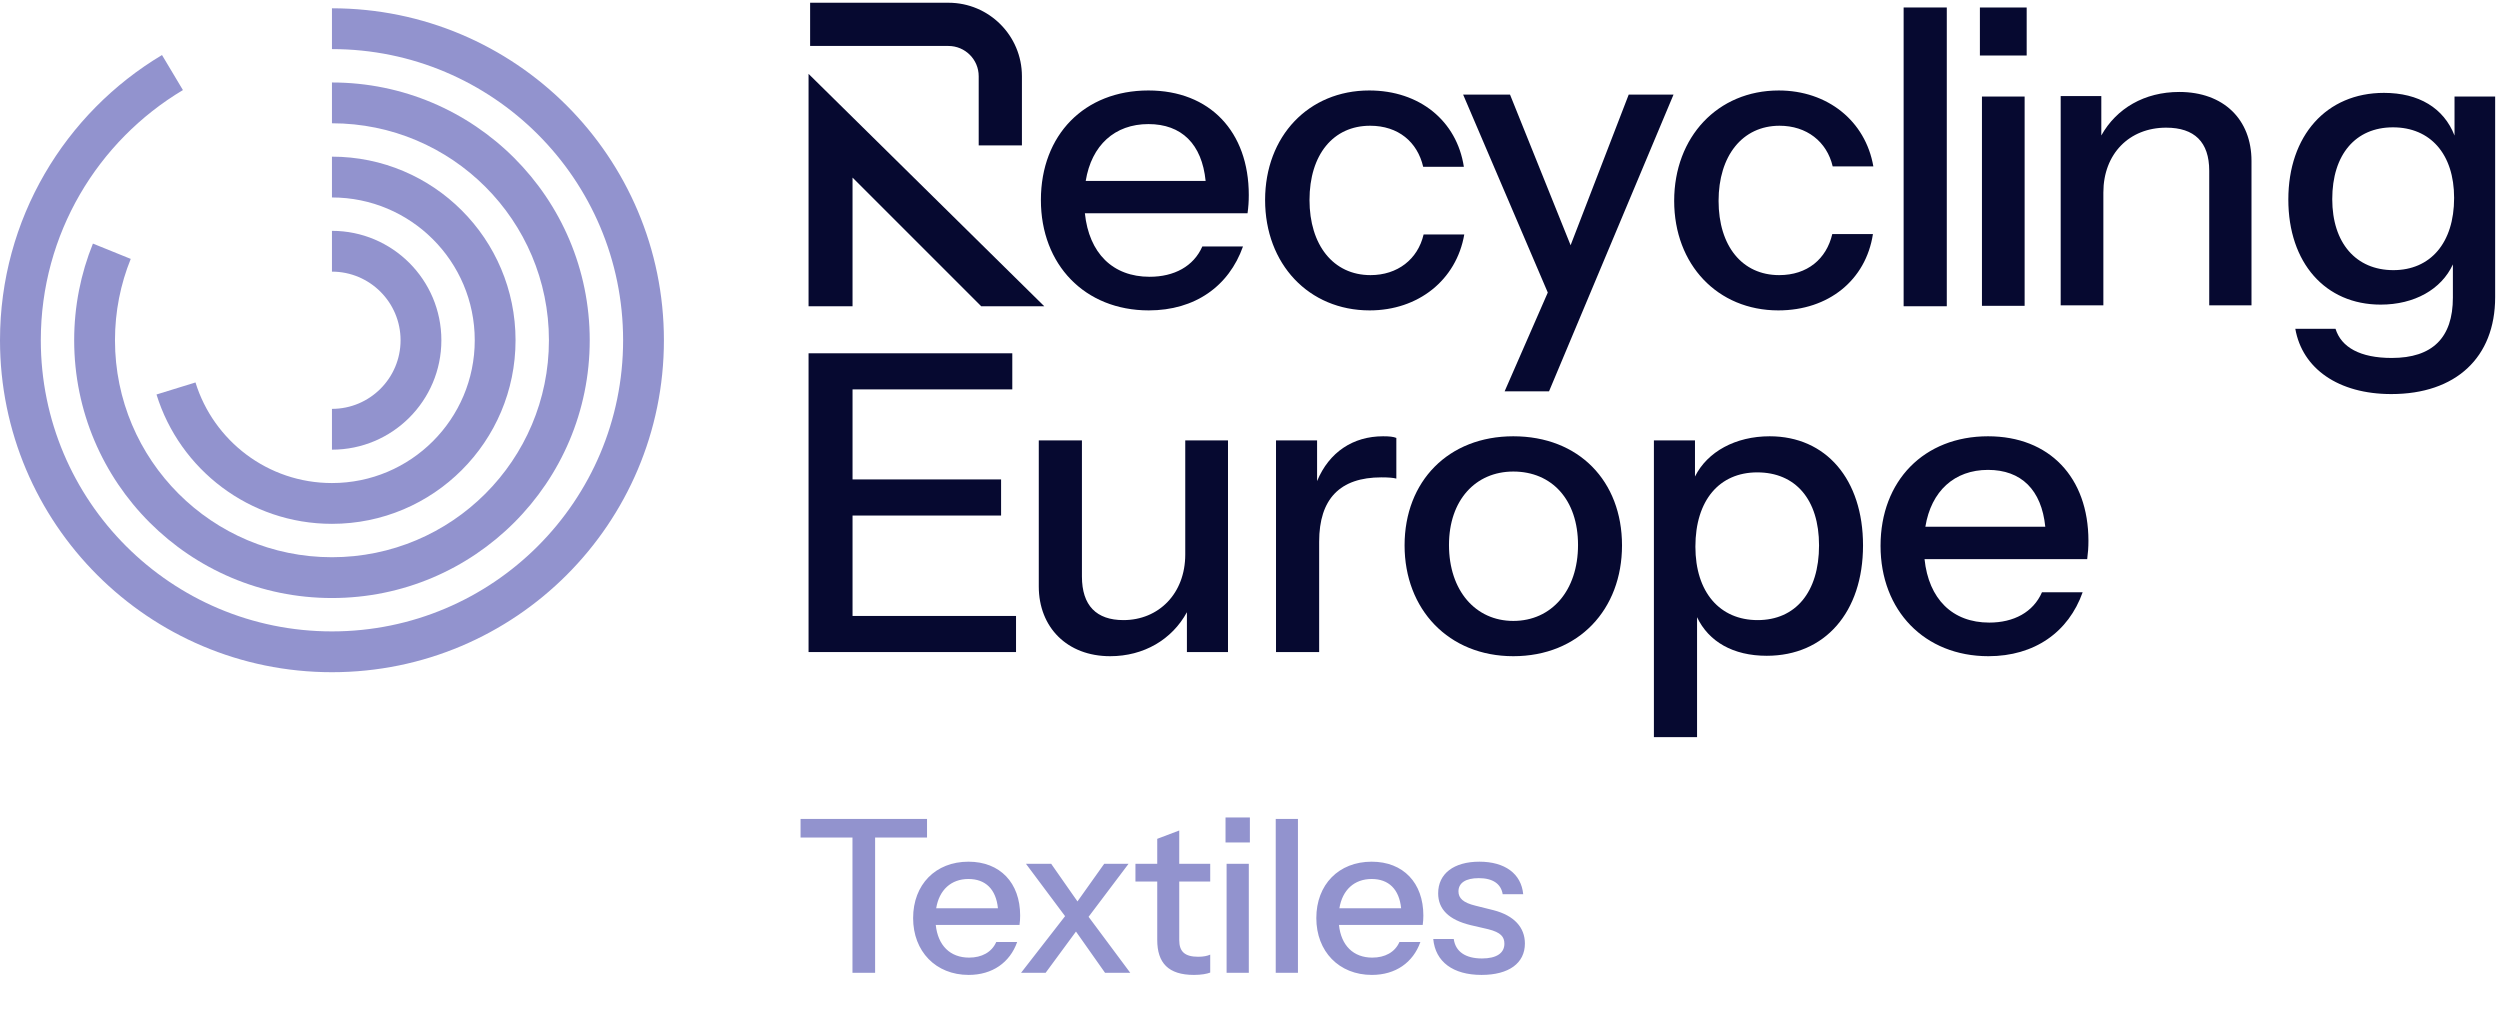
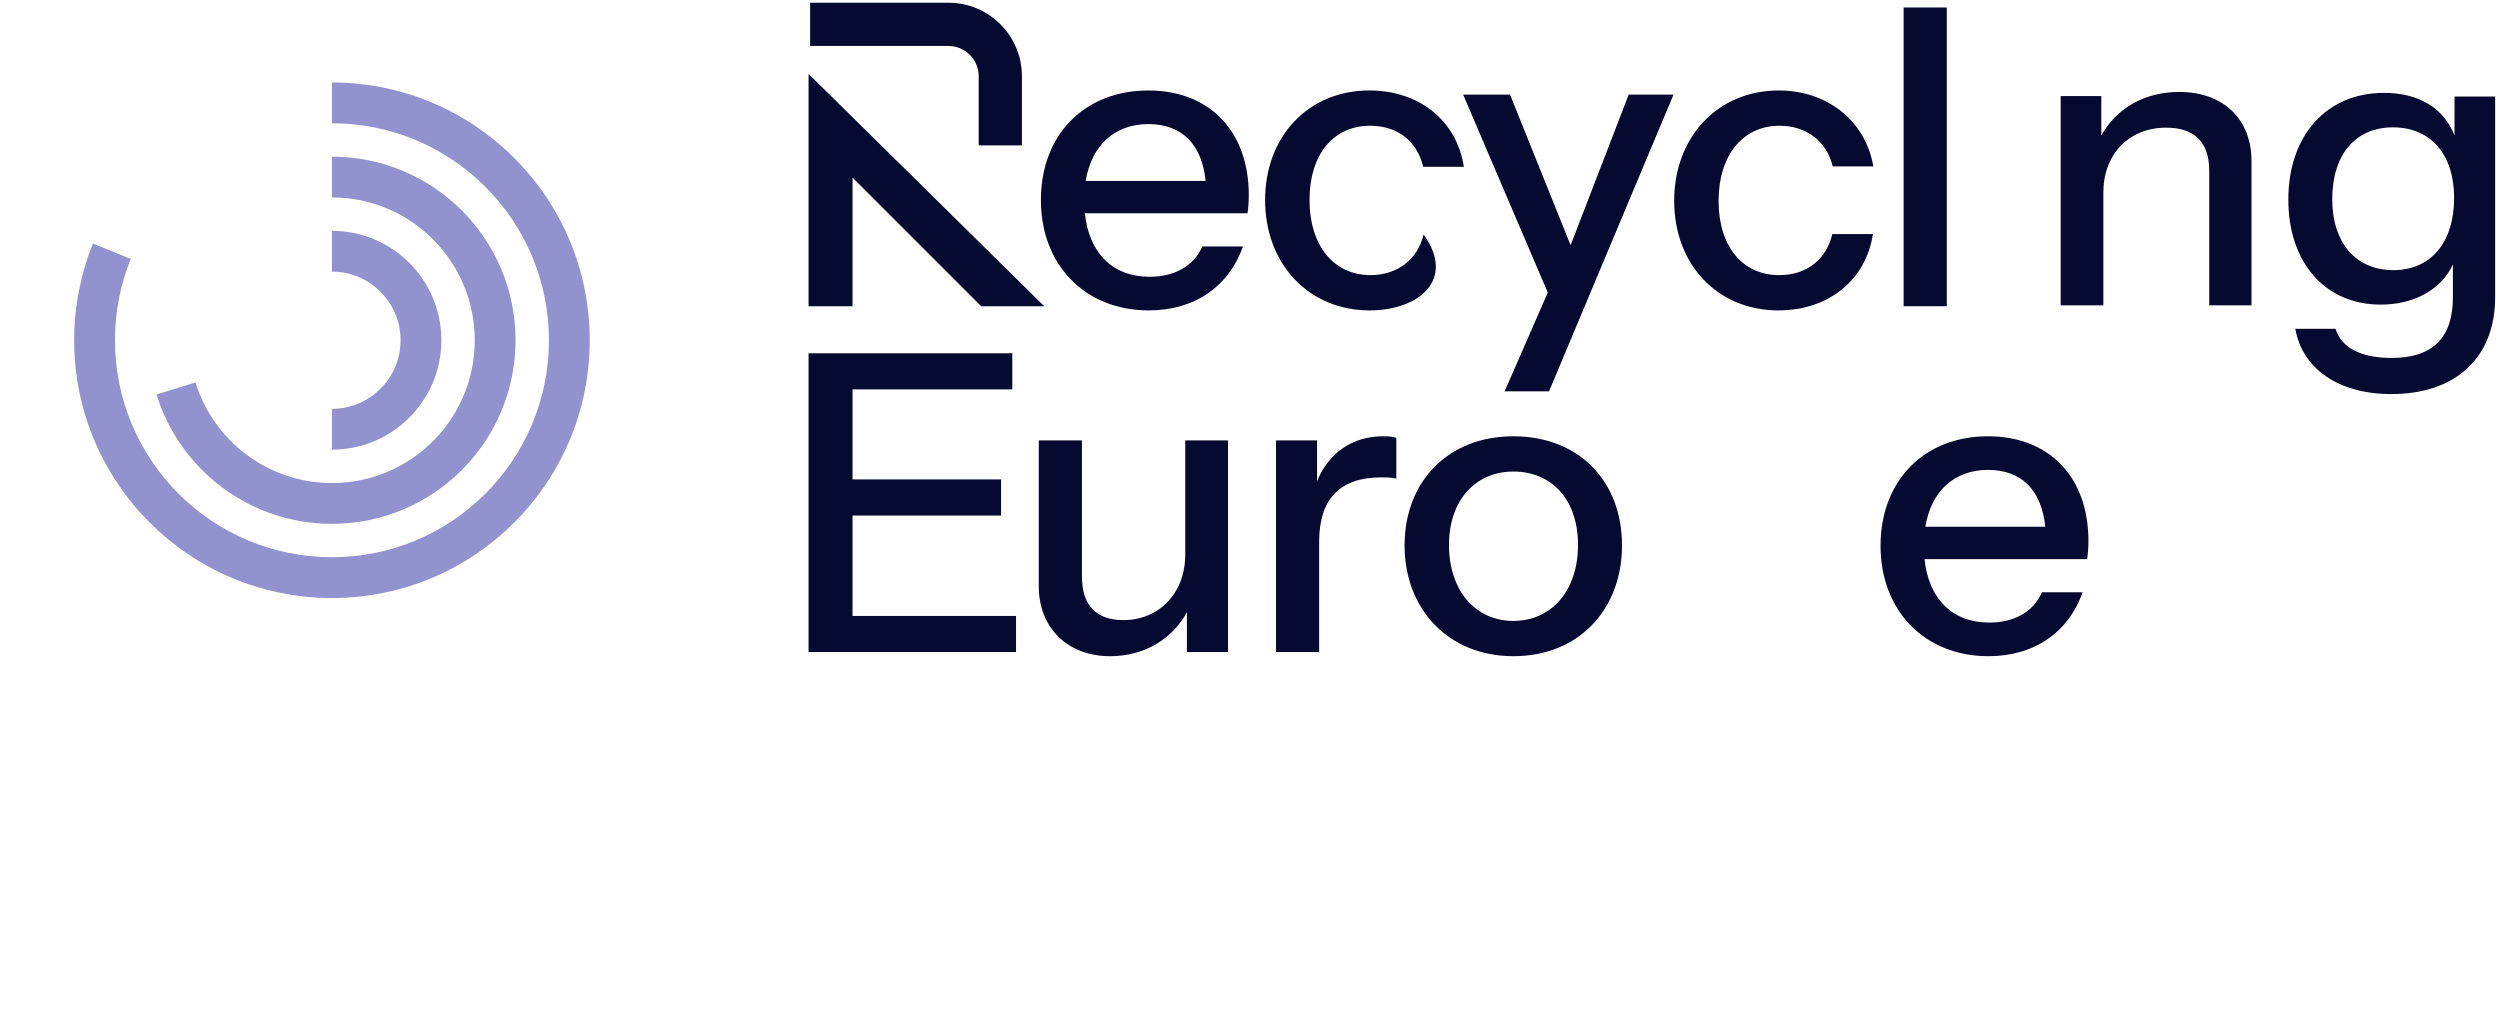
<svg xmlns="http://www.w3.org/2000/svg" width="246" height="100" viewBox="0 0 246 100" fill="none">
-   <path d="M83.883 95.722V82.415H78.775V80.586H91.22V82.415H86.111V95.722H83.883ZM95.317 95.932C92.079 95.932 89.851 93.62 89.851 90.34C89.851 87.04 92.058 84.79 95.296 84.79C98.407 84.79 100.383 86.871 100.383 90.088C100.383 90.424 100.362 90.697 100.32 91.013H92.079C92.29 93.031 93.488 94.229 95.359 94.229C96.599 94.229 97.587 93.704 98.029 92.695H100.089C99.374 94.713 97.65 95.932 95.317 95.932ZM95.296 86.493C93.593 86.493 92.416 87.565 92.121 89.373H98.197C98.008 87.502 96.978 86.493 95.296 86.493ZM108.735 95.722L105.876 91.665L102.891 95.722H100.473L104.804 90.151L100.957 85.001H103.438L106.023 88.7L108.651 85.001H111.047L107.116 90.214L111.216 95.722H108.735ZM117.488 95.932C114.965 95.932 113.872 94.755 113.872 92.484V86.745H111.728V85.001H113.872V82.541L116.037 81.721V85.001H119.085V86.745H116.037V92.505C116.037 93.641 116.584 94.145 117.908 94.145C118.413 94.145 118.812 94.061 119.085 93.935V95.701C118.77 95.827 118.202 95.932 117.488 95.932ZM120.592 82.898V80.439H122.988V82.898H120.592ZM120.697 95.722V85.001H122.883V95.722H120.697ZM125.532 95.722V80.586H127.718V95.722H125.532ZM134.992 95.932C131.754 95.932 129.526 93.62 129.526 90.34C129.526 87.04 131.733 84.79 134.971 84.79C138.082 84.79 140.058 86.871 140.058 90.088C140.058 90.424 140.037 90.697 139.995 91.013H131.754C131.964 93.031 133.163 94.229 135.034 94.229C136.274 94.229 137.262 93.704 137.703 92.695H139.764C139.049 94.713 137.325 95.932 134.992 95.932ZM134.971 86.493C133.268 86.493 132.091 87.565 131.796 89.373H137.872C137.682 87.502 136.652 86.493 134.971 86.493ZM145.783 95.932C142.987 95.932 141.242 94.65 141.032 92.4H143.05C143.218 93.641 144.206 94.313 145.825 94.313C147.254 94.313 148.032 93.788 148.032 92.863C148.032 92.19 147.696 91.749 146.435 91.433L144.711 91.034C142.546 90.508 141.515 89.457 141.515 87.901C141.515 85.968 143.05 84.79 145.573 84.79C148.074 84.79 149.693 85.968 149.882 87.986H147.864C147.696 86.956 146.876 86.409 145.51 86.409C144.206 86.409 143.513 86.892 143.513 87.712C143.513 88.385 143.975 88.826 145.194 89.121L146.96 89.562C148.999 90.088 150.05 91.265 150.05 92.842C150.05 94.776 148.474 95.932 145.783 95.932Z" fill="#9293CE" />
  <path d="M7.299 33.481C7.299 30.121 7.954 26.909 9.144 23.969L12.865 25.476C11.865 27.945 11.314 30.646 11.314 33.481C11.314 45.273 20.873 54.831 32.664 54.831C44.456 54.831 54.015 45.273 54.015 33.481C54.015 21.69 44.456 12.131 32.664 12.131V8.116C46.673 8.116 58.029 19.473 58.029 33.481C58.029 47.49 46.673 58.846 32.664 58.846C18.656 58.846 7.299 47.49 7.299 33.481Z" fill="#9293CE" />
  <path d="M46.715 33.481C46.715 25.721 40.424 19.43 32.664 19.43V15.415C42.642 15.415 50.73 23.503 50.73 33.481C50.73 43.458 42.642 51.546 32.664 51.546C24.542 51.546 17.676 46.188 15.4 38.818L19.236 37.633C21.008 43.368 26.352 47.532 32.664 47.532C40.424 47.532 46.715 41.241 46.715 33.481Z" fill="#9293CE" />
  <path d="M39.416 33.481C39.416 29.752 36.393 26.729 32.664 26.729V22.715C38.61 22.715 43.431 27.535 43.431 33.481C43.431 39.427 38.61 44.248 32.664 44.248V40.233C36.393 40.233 39.416 37.21 39.416 33.481Z" fill="#9293CE" />
-   <path d="M0 33.481C0 21.549 6.398 11.114 15.941 5.416L18 8.863C9.62 13.866 4.015 23.02 4.015 33.481C4.015 49.303 16.841 62.13 32.664 62.13C48.487 62.13 61.314 49.303 61.314 33.481C61.314 17.658 48.487 4.831 32.664 4.831V0.816C50.704 0.816 65.329 15.441 65.329 33.481C65.329 51.521 50.704 66.145 32.664 66.145C14.624 66.145 0 51.521 0 33.481Z" fill="#9293CE" />
  <path d="M195.662 64.57C189.374 64.57 185.046 60.079 185.046 53.709C185.046 47.299 189.333 42.93 195.621 42.93C201.664 42.93 205.502 46.972 205.502 53.219C205.502 53.872 205.461 54.403 205.38 55.016H189.374C189.782 58.935 192.11 61.263 195.744 61.263C198.153 61.263 200.072 60.242 200.929 58.282H204.931C203.542 62.202 200.194 64.57 195.662 64.57ZM195.621 46.237C192.314 46.237 190.027 48.319 189.456 51.831H201.256C200.888 48.197 198.888 46.237 195.621 46.237Z" fill="#060930" />
-   <path d="M173.85 64.529C170.542 64.529 168.133 63.141 166.99 60.732V72.532H162.744V43.338H166.786V46.89C168.011 44.44 170.787 42.93 174.135 42.93C179.688 42.93 183.322 47.176 183.322 53.668C183.322 60.242 179.566 64.529 173.85 64.529ZM172.951 61.018C176.667 61.018 178.994 58.282 178.994 53.668C178.994 49.136 176.667 46.482 172.911 46.482C169.195 46.482 166.827 49.218 166.827 53.791C166.827 58.282 169.236 61.018 172.951 61.018Z" fill="#060930" />
  <path d="M148.909 64.57C142.539 64.57 138.211 59.956 138.211 53.668C138.211 47.339 142.539 42.93 148.909 42.93C155.36 42.93 159.606 47.339 159.606 53.668C159.606 59.956 155.36 64.57 148.909 64.57ZM148.909 61.099C152.665 61.099 155.278 58.119 155.278 53.627C155.278 49.177 152.706 46.4 148.909 46.4C145.193 46.4 142.58 49.218 142.58 53.627C142.58 58.119 145.193 61.099 148.909 61.099Z" fill="#060930" />
  <path d="M125.559 64.162V43.338H129.601V47.339C130.785 44.481 133.154 42.93 136.093 42.93C136.706 42.93 137.114 42.971 137.4 43.093V47.094C137.114 47.013 136.624 46.972 135.93 46.972C131.847 46.972 129.805 49.095 129.805 53.301V64.162H125.559Z" fill="#060930" />
  <path d="M109.239 64.57C104.992 64.57 102.216 61.712 102.216 57.71V43.338H106.462V56.73C106.462 59.589 107.891 61.018 110.545 61.018C114.016 61.018 116.629 58.404 116.629 54.566V43.338H120.835V64.162H116.792V60.242C115.323 62.937 112.546 64.57 109.239 64.57Z" fill="#060930" />
  <path d="M79.562 64.162V34.764H99.61V38.316H83.89V47.176H98.507V50.729H83.89V60.61H99.977V64.162H79.562Z" fill="#060930" />
  <path d="M187.317 30.135V0.736H191.564V30.135H187.317Z" fill="#060930" />
  <path d="M175.029 8.903C169.026 8.903 164.739 13.476 164.739 19.764C164.739 26.052 169.026 30.543 174.988 30.543C179.928 30.543 183.603 27.562 184.297 23.03L180.296 23.03C179.724 25.48 177.846 27.072 175.069 27.072C171.436 27.072 169.108 24.214 169.108 19.764C169.108 15.354 171.436 12.373 175.11 12.373C177.764 12.373 179.765 13.925 180.337 16.375L184.338 16.375C183.562 11.883 179.806 8.903 175.029 8.903Z" fill="#060930" />
  <path d="M148.056 38.505L152.302 28.787L143.973 9.311H148.587L154.548 24.132L160.264 9.311H164.674L152.425 38.505H148.056Z" fill="#060930" />
-   <path d="M134.775 30.543C128.773 30.543 124.486 25.97 124.486 19.682C124.486 13.394 128.773 8.902 134.734 8.902C139.675 8.902 143.35 11.883 144.044 16.415H140.042C139.471 13.965 137.593 12.373 134.816 12.373C131.182 12.373 128.855 15.231 128.855 19.682C128.855 24.091 131.182 27.072 134.857 27.072C137.511 27.072 139.512 25.52 140.083 23.071H144.085C143.309 27.562 139.552 30.543 134.775 30.543Z" fill="#060930" />
+   <path d="M134.775 30.543C128.773 30.543 124.486 25.97 124.486 19.682C124.486 13.394 128.773 8.902 134.734 8.902C139.675 8.902 143.35 11.883 144.044 16.415H140.042C139.471 13.965 137.593 12.373 134.816 12.373C131.182 12.373 128.855 15.231 128.855 19.682C128.855 24.091 131.182 27.072 134.857 27.072C137.511 27.072 139.512 25.52 140.083 23.071C143.309 27.562 139.552 30.543 134.775 30.543Z" fill="#060930" />
  <path d="M113.04 30.543C106.752 30.543 102.424 26.051 102.424 19.682C102.424 13.271 106.712 8.902 113 8.902C119.042 8.902 122.881 12.945 122.881 19.192C122.881 19.845 122.84 20.376 122.758 20.988H106.752C107.161 24.908 109.488 27.235 113.122 27.235C115.531 27.235 117.45 26.215 118.308 24.255H122.309C120.921 28.174 117.573 30.543 113.04 30.543ZM113 12.21C109.692 12.21 107.406 14.292 106.834 17.803H118.634C118.267 14.169 116.266 12.21 113 12.21Z" fill="#060930" />
  <path d="M79.562 8.391V30.134H83.89V17.476L96.548 30.134H102.754L79.562 7.269V8.391Z" fill="#060930" />
  <path fill-rule="evenodd" clip-rule="evenodd" d="M96.304 14.306L96.304 7.501C96.304 5.856 94.971 4.523 93.327 4.523L79.716 4.523L79.716 0.27L93.327 0.27C97.32 0.27 100.557 3.507 100.557 7.501L100.557 14.306L96.304 14.306Z" fill="#060930" />
  <path d="M235.307 38.776C230.098 38.776 226.545 36.273 225.859 32.356H229.816C230.381 34.173 232.238 35.223 235.348 35.223C239.345 35.223 241.364 33.244 241.364 29.287V26.017C240.233 28.48 237.568 29.974 234.257 29.974C228.806 29.974 225.172 25.855 225.172 19.637C225.172 13.338 228.927 9.139 234.58 9.139C238.012 9.139 240.475 10.633 241.525 13.338V9.502H245.523V29.247C245.523 35.182 241.646 38.776 235.307 38.776ZM235.509 26.582C239.143 26.582 241.485 23.917 241.485 19.475C241.485 15.155 239.143 12.53 235.469 12.53C231.794 12.53 229.493 15.195 229.493 19.596C229.493 23.917 231.835 26.582 235.509 26.582Z" fill="#060930" />
  <path d="M202.771 30.045V9.453H206.769V13.329C208.263 10.664 211.009 9.049 214.441 9.049C218.801 9.049 221.547 11.754 221.547 15.832V30.045H217.388V16.801C217.388 13.975 215.935 12.562 213.149 12.562C209.515 12.562 206.971 15.146 206.971 18.941V30.045H202.771Z" fill="#060930" />
-   <path d="M194.822 5.462V0.738H199.425V5.462H194.822ZM195.024 30.093V9.5H199.223V30.093H195.024Z" fill="#060930" />
</svg>